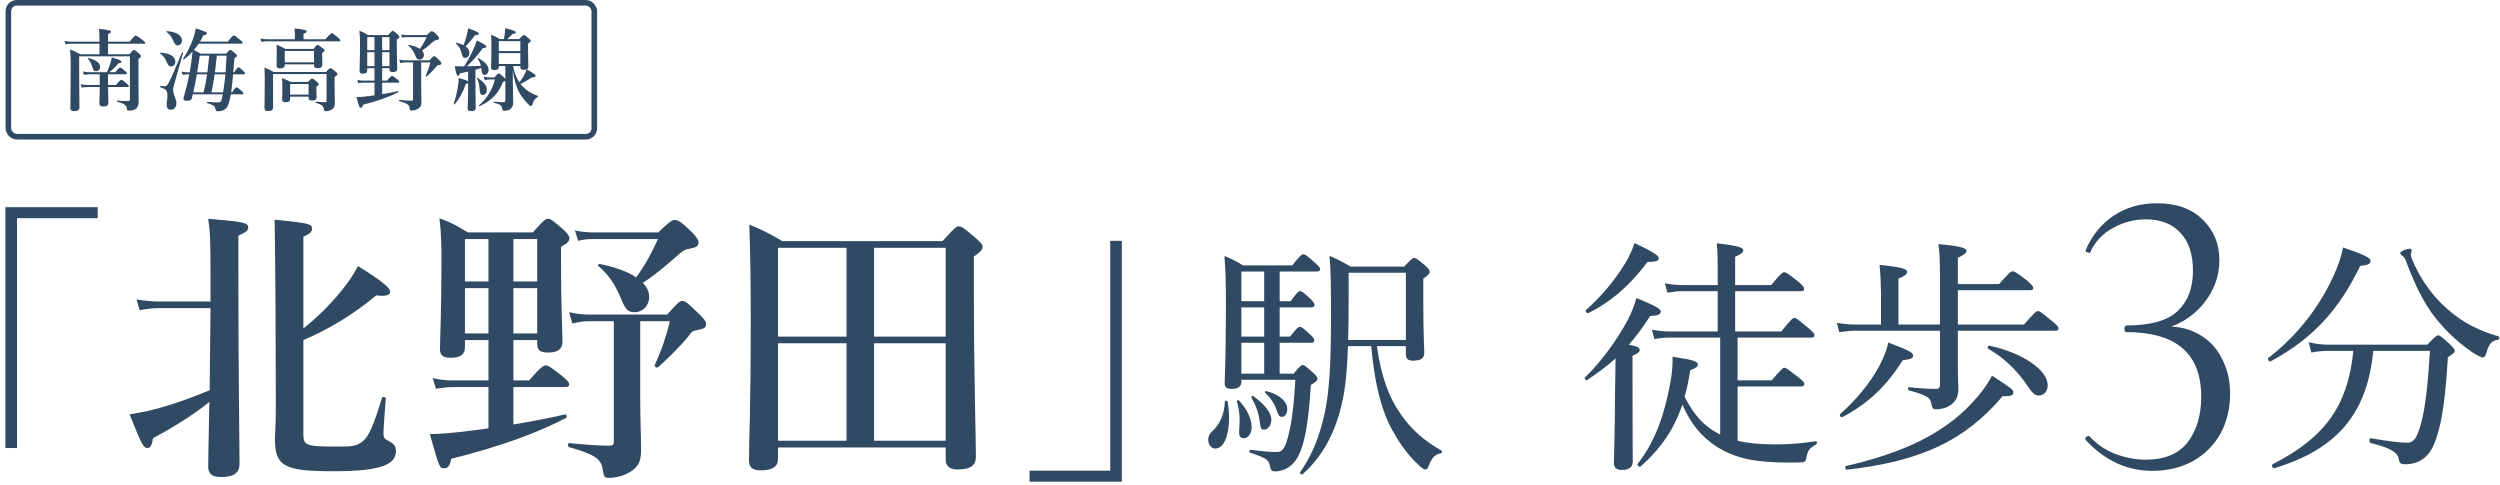
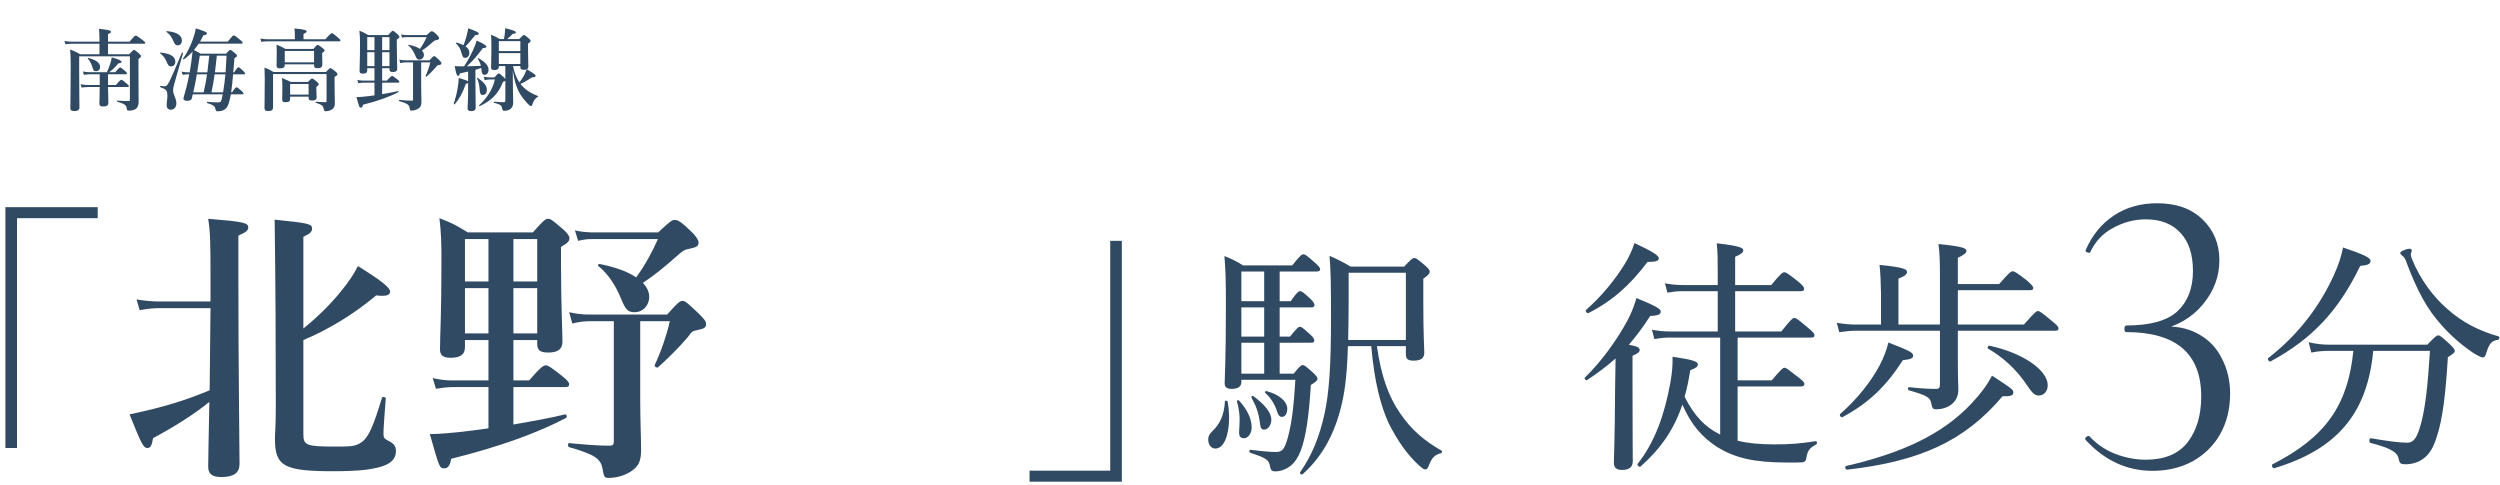
<svg xmlns="http://www.w3.org/2000/svg" width="448" height="87" viewBox="0 0 448 87" fill="none">
-   <rect x="1.5" y="0.5" width="105" height="24" rx="1.5" stroke="#304A63" />
  <path d="M91.885 12.62L91.917 15.772C91.917 16.924 91.965 17.948 91.965 18.38C91.965 18.86 91.805 19.228 91.533 19.484C91.261 19.724 90.861 19.852 90.381 19.852C90.109 19.852 90.061 19.788 89.981 19.42C89.869 18.86 89.661 18.716 88.525 18.412C88.445 18.396 88.461 18.22 88.541 18.22C89.277 18.284 89.805 18.316 90.269 18.316C90.477 18.316 90.541 18.252 90.557 18.012V14.46C90.493 14.54 90.365 14.604 90.141 14.668C89.325 16.732 88.221 17.932 85.981 19.02C85.917 19.052 85.789 18.924 85.853 18.876C87.341 17.532 88.301 15.932 88.685 14.236H87.789C87.517 14.236 87.229 14.268 86.861 14.364L86.685 13.74C87.101 13.836 87.421 13.868 87.741 13.868H88.621C89.117 13.26 89.245 13.164 89.373 13.164C89.533 13.164 89.645 13.26 90.253 13.82C90.413 13.964 90.509 14.076 90.557 14.156V11.836H89.389V11.996C89.389 12.396 89.085 12.556 88.573 12.556C88.237 12.556 87.997 12.444 87.997 12.092C87.997 11.484 88.061 11.004 88.061 8.524C88.061 7.756 88.045 6.988 87.997 6.22C88.717 6.508 88.829 6.588 89.565 7.004H90.301C90.349 6.764 90.413 6.476 90.445 6.172C90.493 5.804 90.525 5.404 90.541 5.052C91.981 5.404 92.445 5.596 92.445 5.788C92.445 5.964 92.269 6.044 91.885 6.06C91.533 6.428 91.229 6.732 90.877 7.004H93.037C93.629 6.38 93.757 6.284 93.885 6.284C94.045 6.284 94.173 6.38 94.733 6.86C94.989 7.084 95.085 7.196 95.085 7.324C95.085 7.484 95.053 7.516 94.621 7.836V8.492C94.621 10.236 94.685 11.532 94.685 11.932C94.685 12.172 94.589 12.332 94.397 12.412C95.661 13.164 95.981 13.388 95.981 13.58C95.981 13.772 95.821 13.836 95.325 13.868C94.173 14.604 93.869 14.78 93.261 15.036C94.029 16.012 95.053 16.7 96.397 17.196C96.477 17.228 96.461 17.292 96.397 17.34C95.901 17.644 95.661 17.948 95.453 18.572C95.325 18.972 95.261 19.004 95.133 19.004C95.037 19.004 94.909 18.924 94.717 18.732C93.997 18.028 93.261 17.068 92.909 16.3C92.413 15.228 92.173 14.364 91.885 12.62ZM93.245 11.836H91.933C92.141 12.892 92.477 13.868 93.069 14.764C93.309 14.476 93.565 14.092 93.805 13.692C94.061 13.244 94.253 12.812 94.365 12.428C94.237 12.476 94.093 12.508 93.885 12.508C93.405 12.508 93.245 12.364 93.245 11.98V11.836ZM93.245 11.468V9.516H89.389V11.468H93.245ZM93.245 9.148V7.372H89.389V9.148H93.245ZM83.885 14.588V12.828C83.485 12.908 83.005 13.02 82.413 13.148C82.317 13.468 82.221 13.596 82.077 13.596C81.869 13.596 81.757 13.292 81.485 11.852C81.885 11.884 82.045 11.884 82.317 11.884H83.165C83.725 11.052 84.317 9.964 84.765 8.988C85.069 8.332 85.309 7.708 85.421 7.26C86.669 7.836 87.165 8.156 87.165 8.364C87.165 8.508 86.973 8.62 86.541 8.604C85.389 10.156 84.973 10.636 83.661 11.884C84.493 11.868 85.341 11.836 86.173 11.804C86.077 11.372 85.901 10.988 85.613 10.524C85.565 10.46 85.677 10.396 85.741 10.428C86.973 11.116 87.549 11.772 87.549 12.524C87.549 13.02 87.229 13.42 86.845 13.42C86.509 13.42 86.317 13.196 86.253 12.332L86.237 12.172C85.901 12.284 85.549 12.412 85.197 12.508V14.732C85.197 16.444 85.245 18.588 85.245 19.292C85.245 19.724 84.957 19.916 84.429 19.916C83.981 19.916 83.789 19.756 83.789 19.404C83.789 19.068 83.885 18.012 83.885 15.916V14.876C83.821 14.94 83.677 14.988 83.469 15.036C82.941 16.588 82.333 17.676 81.485 18.684C81.437 18.748 81.277 18.668 81.309 18.588C81.565 17.852 81.821 16.876 81.981 15.964C82.125 15.196 82.205 14.476 82.205 13.964C83.325 14.3 83.741 14.444 83.885 14.588ZM83.069 8.092C83.261 7.596 83.437 7.036 83.597 6.492C83.725 5.98 83.837 5.468 83.901 5.068C85.341 5.58 85.805 5.82 85.805 6.012C85.805 6.204 85.613 6.284 85.165 6.284C84.221 7.468 83.965 7.772 83.421 8.3C83.901 8.62 84.109 9.004 84.109 9.484C84.109 9.996 83.789 10.364 83.389 10.364C82.989 10.364 82.941 10.3 82.669 9.404C82.477 8.7 82.253 8.316 81.725 7.788C81.661 7.724 81.741 7.612 81.821 7.628C82.333 7.772 82.749 7.932 83.069 8.092ZM87.245 16.092C87.245 16.636 86.973 17.02 86.509 17.02C86.093 17.02 85.997 16.7 85.949 15.964C85.901 15.228 85.725 14.476 85.469 14.028C85.437 13.964 85.533 13.9 85.597 13.948C86.733 14.732 87.245 15.372 87.245 16.092Z" fill="#304A63" />
  <path d="M68.481 12.22V14.444H69.345C69.953 13.74 70.145 13.612 70.257 13.612C70.401 13.612 70.577 13.74 71.169 14.204C71.425 14.412 71.553 14.54 71.553 14.652C71.553 14.764 71.505 14.812 71.345 14.812H68.481V16.876C69.585 16.684 70.641 16.492 71.329 16.316C71.409 16.3 71.457 16.476 71.393 16.508C69.809 17.34 67.745 18.092 65.057 18.764C64.977 19.132 64.881 19.292 64.673 19.292C64.401 19.292 64.401 19.26 63.873 17.404C64.337 17.404 65.185 17.34 66.161 17.212C66.465 17.18 66.785 17.132 67.105 17.084V14.812H65.153C64.865 14.812 64.593 14.844 64.209 14.908L64.033 14.316C64.449 14.412 64.769 14.444 65.089 14.444H67.105V12.22H65.809V12.604C65.809 13.036 65.537 13.196 65.009 13.196C64.593 13.196 64.433 13.052 64.433 12.732C64.433 11.932 64.513 10.988 64.513 7.724C64.513 6.988 64.497 6.252 64.401 5.5C65.185 5.804 65.249 5.852 65.969 6.284H69.553C70.129 5.628 70.257 5.532 70.385 5.532C70.545 5.532 70.657 5.628 71.233 6.124C71.473 6.348 71.569 6.476 71.569 6.604C71.569 6.764 71.489 6.86 71.105 7.084V7.932C71.105 10.204 71.185 11.804 71.185 12.316C71.185 12.732 70.913 12.908 70.401 12.908C69.953 12.908 69.793 12.78 69.793 12.428V12.22H68.481ZM68.481 11.852H69.793V9.356H68.481V11.852ZM68.481 8.988H69.793V6.652H68.481V8.988ZM65.809 11.852H67.105V9.356H65.809V11.852ZM65.809 8.988H67.105V6.652H65.809V8.988ZM74.017 11.18H72.673C72.385 11.18 72.113 11.212 71.729 11.308L71.553 10.684C71.985 10.78 72.305 10.812 72.625 10.812H76.961C77.537 10.156 77.665 10.06 77.793 10.06C77.953 10.06 78.065 10.156 78.721 10.78C79.009 11.068 79.105 11.196 79.105 11.324C79.105 11.532 79.009 11.596 78.593 11.676C78.353 11.724 78.321 11.74 78.081 12.076C77.649 12.588 76.929 13.308 76.449 13.724C76.385 13.772 76.241 13.676 76.273 13.596C76.641 12.812 76.961 11.852 77.105 11.18H75.473V15.388C75.473 16.7 75.521 17.612 75.521 18.268C75.521 18.908 75.377 19.18 74.977 19.452C74.641 19.676 74.177 19.82 73.729 19.82C73.489 19.82 73.473 19.756 73.393 19.308C73.297 18.732 72.881 18.508 71.553 18.124C71.473 18.108 71.473 17.9 71.553 17.9C72.385 17.98 73.121 18.044 73.761 18.044C73.953 18.044 74.017 17.996 74.017 17.82V11.18ZM72.785 6.284H76.465C77.105 5.676 77.233 5.596 77.361 5.596C77.553 5.596 77.713 5.676 78.337 6.284C78.561 6.508 78.689 6.716 78.689 6.828C78.689 7.036 78.609 7.1 78.145 7.196C77.953 7.228 77.857 7.276 77.649 7.452C76.673 8.316 76.193 8.684 75.617 9.068C75.841 9.292 75.969 9.564 75.969 9.836C75.969 10.3 75.633 10.684 75.169 10.684C74.801 10.684 74.673 10.556 74.433 9.98C74.113 9.18 73.697 8.572 73.169 8.14C73.105 8.092 73.169 8.012 73.249 8.028C74.113 8.204 74.785 8.444 75.249 8.764C75.761 8.06 76.145 7.34 76.449 6.652H72.833C72.561 6.652 72.385 6.668 72.049 6.748L71.873 6.172C72.129 6.236 72.433 6.268 72.785 6.284Z" fill="#304A63" />
  <path d="M52.837 7.036V6.044C52.837 5.804 52.821 5.468 52.757 5.1C54.757 5.276 54.949 5.452 54.949 5.628C54.949 5.788 54.741 5.932 54.389 6.076V7.036H58.293C59.173 6.076 59.365 5.948 59.477 5.948C59.621 5.948 59.781 6.076 60.533 6.7C60.869 6.988 60.997 7.132 60.997 7.244C60.997 7.356 60.949 7.404 60.789 7.404H47.957C47.621 7.404 47.285 7.436 46.837 7.5L46.661 6.908C47.173 7.004 47.557 7.036 47.941 7.036H52.837ZM55.301 17.324H51.989V17.708C51.989 18.156 51.765 18.316 51.141 18.316C50.693 18.316 50.565 18.188 50.565 17.788C50.565 17.436 50.597 17.068 50.597 15.596C50.597 15.068 50.581 14.524 50.533 13.98C51.253 14.284 51.365 14.332 52.101 14.684H55.189C55.669 14.172 55.797 14.076 55.925 14.076C56.085 14.076 56.213 14.172 56.773 14.636C57.013 14.844 57.109 14.956 57.109 15.084C57.109 15.228 57.029 15.34 56.693 15.564V15.868C56.693 16.684 56.741 17.244 56.741 17.42C56.741 17.836 56.501 18.012 55.925 18.012C55.493 18.012 55.301 17.9 55.301 17.548V17.324ZM55.301 16.956V15.052H51.989V16.956H55.301ZM56.277 11.532H51.029V11.66C51.029 12.076 50.741 12.252 50.165 12.252C49.733 12.252 49.557 12.108 49.557 11.692C49.557 11.292 49.589 10.892 49.589 9.292C49.589 8.86 49.573 8.428 49.557 7.996C50.325 8.316 50.437 8.38 51.141 8.764H56.165C56.661 8.156 56.789 8.06 56.917 8.06C57.077 8.06 57.221 8.156 57.797 8.604C58.069 8.812 58.165 8.924 58.165 9.052C58.165 9.18 58.053 9.308 57.733 9.484V9.82C57.733 10.716 57.765 11.34 57.765 11.532C57.765 12.028 57.525 12.22 56.885 12.22C56.437 12.22 56.277 12.076 56.277 11.66V11.532ZM56.277 11.164V9.132H51.029V11.164H56.277ZM49.045 12.908H58.405C58.949 12.316 59.077 12.22 59.205 12.22C59.365 12.22 59.493 12.316 60.101 12.796C60.373 13.036 60.469 13.148 60.469 13.276C60.469 13.452 60.341 13.58 59.957 13.772V14.556C59.957 17.116 60.005 17.74 60.005 18.492C60.005 19.116 59.845 19.404 59.397 19.66C59.093 19.836 58.741 19.932 58.373 19.932C58.165 19.932 58.085 19.884 58.005 19.484C57.909 18.956 57.701 18.78 56.597 18.412C56.517 18.38 56.517 18.22 56.597 18.22C57.333 18.284 57.781 18.316 58.309 18.316C58.469 18.316 58.517 18.268 58.517 18.108V13.276H48.933V19.212C48.933 19.708 48.677 19.9 48.037 19.9C47.557 19.9 47.397 19.74 47.397 19.292C47.397 18.412 47.445 17.532 47.445 13.98C47.445 13.356 47.429 12.732 47.397 12.108C48.181 12.428 48.309 12.476 49.045 12.908Z" fill="#304A63" />
  <path d="M33.609 12.956H33.993C34.217 11.724 34.377 10.492 34.505 9.244C34.009 9.804 33.465 10.284 32.953 10.636C32.889 10.684 32.761 10.556 32.809 10.492C33.481 9.564 34.121 8.284 34.553 7.068C34.809 6.348 35.001 5.66 35.081 5.084C36.761 5.628 37.081 5.772 37.081 5.964C37.081 6.156 36.873 6.284 36.425 6.332C36.265 6.7 36.073 7.084 35.849 7.452H40.825C41.593 6.476 41.785 6.348 41.897 6.348C42.041 6.348 42.217 6.476 43.001 7.116C43.353 7.404 43.481 7.548 43.481 7.66C43.481 7.772 43.433 7.82 43.273 7.82H35.609C35.337 8.22 35.049 8.604 34.745 8.972C35.257 9.212 35.385 9.292 35.945 9.612H40.521C41.001 9.052 41.129 8.956 41.257 8.956C41.417 8.956 41.545 9.052 42.121 9.532C42.377 9.756 42.473 9.868 42.473 9.996C42.473 10.124 42.361 10.236 42.009 10.428C41.945 11.276 41.881 12.14 41.801 12.956H41.977C42.441 12.188 42.633 12.06 42.745 12.06C42.889 12.06 43.033 12.188 43.577 12.7C43.785 12.892 43.913 13.052 43.913 13.164C43.913 13.276 43.865 13.324 43.705 13.324H41.769C41.673 14.572 41.545 15.692 41.433 16.492V16.54H41.593C42.089 15.772 42.281 15.644 42.393 15.644C42.537 15.644 42.697 15.772 43.257 16.268C43.497 16.492 43.625 16.636 43.625 16.748C43.625 16.86 43.577 16.908 43.417 16.908H41.369C41.177 17.996 40.905 18.86 40.697 19.18C40.361 19.676 39.769 19.948 39.049 19.948C38.681 19.948 38.681 19.852 38.585 19.436C38.489 19.004 38.169 18.78 37.113 18.46C37.033 18.444 37.065 18.252 37.145 18.252C37.961 18.316 38.473 18.348 39.001 18.348C39.497 18.348 39.625 18.236 39.737 17.74C39.801 17.468 39.865 17.196 39.913 16.908H34.537C34.489 17.132 34.441 17.356 34.377 17.612C34.281 17.932 34.041 18.06 33.577 18.06C33.113 18.06 32.873 17.932 32.873 17.708C32.873 17.564 32.921 17.452 32.953 17.308C33.321 16.044 33.657 14.732 33.913 13.324H33.577C33.321 13.324 33.065 13.356 32.729 13.42L32.553 12.828C32.969 12.924 33.289 12.956 33.609 12.956ZM37.897 16.54H39.977C40.169 15.468 40.281 14.396 40.393 13.324H38.457C38.313 14.396 38.137 15.484 37.897 16.54ZM34.633 16.54H36.489C36.745 15.484 36.953 14.412 37.097 13.324H35.273C35.113 14.412 34.873 15.468 34.633 16.54ZM37.497 9.98H35.801C35.657 10.972 35.497 11.964 35.337 12.956H37.161C37.289 11.964 37.401 10.972 37.497 9.98ZM40.601 9.98H38.857C38.745 10.972 38.649 11.964 38.521 12.956H40.425C40.489 12.076 40.553 11.084 40.601 9.98ZM32.601 7.244C32.601 7.836 32.233 8.124 31.881 8.124C31.417 8.124 31.305 7.9 30.969 7.148C30.681 6.524 30.457 6.22 29.833 5.708C29.769 5.66 29.817 5.58 29.897 5.58C31.609 5.708 32.601 6.316 32.601 7.244ZM31.417 11.036C31.417 11.564 31.097 11.9 30.633 11.9C30.249 11.9 30.105 11.66 29.801 10.956C29.561 10.396 29.337 10.092 28.697 9.548C28.633 9.5 28.681 9.42 28.761 9.42C30.473 9.564 31.417 10.124 31.417 11.036ZM32.809 9.5C32.281 11.372 31.737 13.228 31.209 15.1C31.081 15.548 31.017 15.916 31.017 16.14C31.017 16.972 31.609 17.66 31.609 18.508C31.609 19.18 31.193 19.66 30.633 19.66C30.121 19.66 29.865 19.372 29.865 18.812C29.865 18.284 29.993 17.772 29.993 17.244C29.993 16.204 29.865 16.044 28.745 15.628C28.665 15.596 28.697 15.372 28.777 15.388C29.241 15.452 29.337 15.468 29.433 15.468C29.737 15.468 29.897 15.468 30.281 14.732C30.681 13.996 31.321 12.476 32.601 9.436C32.633 9.356 32.825 9.42 32.809 9.5Z" fill="#304A63" />
  <path d="M19.357 9.724H23.149C23.757 9.052 23.885 8.956 24.013 8.956C24.173 8.956 24.301 9.052 24.893 9.564C25.165 9.82 25.261 9.932 25.261 10.06C25.261 10.22 25.165 10.332 24.813 10.556V11.82C24.813 16.956 24.845 17.452 24.845 18.188C24.845 18.78 24.701 19.196 24.397 19.468C24.109 19.708 23.661 19.82 23.053 19.82C22.845 19.82 22.749 19.724 22.733 19.532C22.669 18.844 22.333 18.604 21.005 18.22C20.925 18.204 20.925 18.028 21.005 18.028C21.853 18.092 22.525 18.108 22.957 18.108C23.245 18.108 23.277 18.044 23.277 17.836V10.092H14.189V12.556C14.189 16.844 14.237 17.74 14.237 19.26C14.237 19.692 13.933 19.9 13.373 19.9C12.845 19.9 12.605 19.788 12.605 19.356C12.605 18.092 12.669 16.844 12.669 11.756C12.669 10.844 12.653 9.772 12.557 8.86C13.437 9.212 13.565 9.276 14.381 9.724H17.821V7.836H12.861C12.525 7.836 12.173 7.868 11.725 7.932L11.549 7.34C12.045 7.436 12.429 7.468 12.797 7.468H17.821V6.892C17.821 6.3 17.789 5.692 17.741 5.164C19.677 5.356 19.901 5.532 19.901 5.708C19.901 5.836 19.725 5.964 19.357 6.092V7.468H23.229C24.013 6.508 24.205 6.38 24.317 6.38C24.461 6.38 24.653 6.508 25.501 7.132C25.901 7.436 26.029 7.564 26.029 7.676C26.029 7.788 25.981 7.836 25.821 7.836H19.357V9.724ZM19.357 13.308V15.228H20.781C21.437 14.428 21.629 14.3 21.741 14.3C21.885 14.3 22.061 14.428 22.685 14.956C22.957 15.18 23.085 15.324 23.085 15.436C23.085 15.548 23.037 15.596 22.877 15.596H19.357C19.373 16.716 19.421 17.964 19.421 18.396C19.421 18.892 19.133 19.084 18.493 19.084C18.029 19.084 17.805 18.956 17.805 18.54C17.805 18.252 17.869 17.276 17.869 15.596H15.805C15.453 15.596 15.101 15.628 14.621 15.692L14.445 15.1C14.957 15.196 15.325 15.228 15.709 15.228H17.869V13.308H16.221C15.869 13.308 15.517 13.34 15.037 13.404L14.861 12.812C15.357 12.908 15.741 12.94 16.109 12.94H19.149C19.373 12.476 19.581 11.948 19.741 11.452C19.885 11.02 19.981 10.604 20.029 10.284C21.309 10.652 21.773 10.86 21.773 11.068C21.773 11.244 21.677 11.292 21.213 11.356C20.445 12.236 20.109 12.556 19.565 12.94H20.653C21.229 12.236 21.421 12.108 21.533 12.108C21.677 12.108 21.837 12.236 22.397 12.7C22.621 12.892 22.749 13.036 22.749 13.148C22.749 13.26 22.701 13.308 22.541 13.308H19.357ZM17.933 12.012C17.933 12.444 17.629 12.764 17.213 12.764C16.813 12.764 16.717 12.636 16.493 11.836C16.301 11.292 16.189 11.068 15.741 10.492C15.693 10.428 15.741 10.364 15.821 10.38C17.309 10.78 17.933 11.276 17.933 12.012Z" fill="#304A63" />
  <path d="M251.932 62.032H246.74C247.532 67.532 248.852 71.096 250.92 74.088C252.988 77.124 255.364 79.061 258.356 80.776C258.488 80.865 258.4 81.172 258.224 81.216C257.08 81.48 256.552 82.052 255.98 83.592C255.804 84.032 255.628 84.12 255.32 84.12C255.144 84.12 254.836 83.9 254.352 83.46C252.02 81.348 250.392 78.84 248.896 75.936C247.488 72.9 246.3 68.632 245.728 62.032H241.548C241.372 67.708 240.932 70.7 240.14 73.604C238.864 78.312 236.708 82.052 233.408 85.001C233.232 85.132 232.836 84.824 232.968 84.648C235.212 81.436 236.444 78.136 237.324 74.308C238.204 70.348 238.512 65.42 238.512 57.192C238.512 50.548 238.468 48.48 238.248 45.84C239.832 46.544 240.536 46.896 242.032 47.776H251.624C252.944 46.368 253.164 46.236 253.428 46.236C253.736 46.236 253.956 46.368 255.408 47.6C256.024 48.172 256.2 48.392 256.2 48.656C256.2 49.008 255.98 49.316 255.056 49.932V54.332C255.056 60.052 255.232 62.34 255.232 63.176C255.232 64.232 254.616 64.628 253.252 64.628C252.328 64.628 251.932 64.32 251.932 63.484V62.032ZM251.932 60.932V48.876H241.68V53.452C241.68 56.356 241.636 58.82 241.592 60.932H251.932ZM222.452 68.06V68.456C222.452 69.248 221.88 69.688 220.736 69.688C219.812 69.688 219.46 69.38 219.46 68.632C219.46 67.576 219.68 64.76 219.68 54.816C219.68 50.064 219.636 48.832 219.416 45.884C220.868 46.456 221.44 46.764 222.76 47.556H231.56C233.056 45.708 233.276 45.576 233.54 45.576C233.892 45.576 234.112 45.708 235.784 47.204C236.356 47.732 236.576 47.996 236.576 48.26C236.576 48.524 236.356 48.656 235.916 48.656H229.316V53.98H231.296C232.396 52.352 232.748 52.176 232.968 52.176C233.276 52.176 233.54 52.352 234.904 53.628C235.344 54.068 235.564 54.42 235.564 54.64C235.564 54.904 235.432 55.08 234.992 55.08H229.316V60.316H231.164C232.396 58.776 232.704 58.556 232.968 58.556C233.232 58.556 233.496 58.776 234.86 60.008C235.3 60.404 235.52 60.756 235.52 60.976C235.52 61.284 235.388 61.416 234.948 61.416H229.316V66.96H231.824C232.924 65.596 233.188 65.42 233.452 65.42C233.716 65.42 233.98 65.596 235.3 66.784C235.916 67.356 236.092 67.62 236.092 67.884C236.092 68.148 235.916 68.368 234.904 68.984C234.552 74.704 234.024 78.268 233.1 80.732C232.66 81.876 232.088 82.8 231.34 83.416C230.46 84.121 229.448 84.472 228.48 84.472C227.952 84.472 227.732 84.296 227.6 83.636C227.38 82.404 227.072 82.14 224.036 81.128C223.816 81.04 223.86 80.556 224.08 80.6C226.544 80.908 227.688 80.996 228.7 80.996C229.756 80.996 230.196 80.513 230.768 78.445C231.516 75.716 231.824 72.9 232.132 68.06H222.452ZM222.452 66.96H226.544V61.416H222.452V66.96ZM222.452 60.316H226.544V55.08H222.452V60.316ZM222.452 53.98H226.544V48.656H222.452V53.98ZM229.756 74.704C229.272 74.704 229.096 74.44 228.832 73.692C228.436 72.416 227.732 71.316 226.72 70.392C226.588 70.26 226.764 70.04 226.94 70.084C229.184 70.656 230.68 71.932 230.68 73.252C230.68 74.088 230.284 74.704 229.756 74.704ZM217.788 80.38C217.04 80.38 216.512 79.676 216.512 78.796C216.512 78.224 216.688 77.784 217.26 77.256C218.58 76.024 219.372 74.396 219.504 71.932C219.504 71.756 219.944 71.756 219.988 71.932C220.164 72.988 220.252 73.956 220.252 74.88C220.252 78.092 219.284 80.38 217.788 80.38ZM222.936 78.532C222.408 78.532 221.968 78.356 222.056 77.168C222.1 76.508 222.144 75.716 222.144 74.924C222.1 74.044 221.968 72.988 221.66 71.932C221.616 71.756 221.88 71.624 222.012 71.756C223.552 73.428 224.3 75.1 224.3 76.596C224.3 77.608 223.684 78.532 222.936 78.532ZM226.544 76.992C226.016 76.992 225.884 76.728 225.752 75.628C225.532 73.956 225.136 72.856 224.256 71.228C224.168 71.052 224.432 70.876 224.564 70.964C226.632 72.46 227.82 73.956 227.82 75.188C227.82 76.2 227.204 76.992 226.544 76.992Z" fill="#304A63" />
  <path d="M184.496 86.317V84.341H198.952V43.157H201.032V86.317H184.496Z" fill="#304A63" />
-   <path d="M139.42 80.18V82.209C139.42 83.665 138.38 84.288 136.3 84.288C134.844 84.288 134.22 83.716 134.22 82.572C134.22 78.36 134.532 74.2 134.532 57.144C134.532 51.528 134.48 45.912 134.272 40.244C137.08 41.44 137.496 41.648 140.2 43.208H168.904C170.984 40.868 171.4 40.556 171.816 40.556C172.336 40.556 172.752 40.868 174.832 42.636C175.768 43.468 176.08 43.832 176.08 44.248C176.08 44.768 175.664 45.184 174.52 45.964V51.892C174.52 67.648 174.884 78.256 174.884 81.844C174.884 83.404 173.896 84.132 171.66 84.132C170.1 84.132 169.476 83.456 169.476 82.364V80.18H139.42ZM139.42 60.316H151.692V44.404H139.42V60.316ZM139.42 61.512V78.984H151.692V61.512H139.42ZM169.476 78.984V61.512H156.632V78.984H169.476ZM169.476 60.316V44.404H156.632V60.316H169.476Z" fill="#304A63" />
  <path d="M92.004 60.941V68.168H94.812C96.788 65.88 97.412 65.465 97.776 65.465C98.244 65.465 98.816 65.88 100.74 67.388C101.572 68.064 101.988 68.481 101.988 68.844C101.988 69.209 101.832 69.365 101.312 69.365H92.004V76.073C95.592 75.448 99.024 74.825 101.26 74.252C101.52 74.201 101.676 74.772 101.468 74.876C96.32 77.581 89.612 80.025 80.876 82.209C80.616 83.404 80.304 83.924 79.628 83.924C78.744 83.924 78.744 83.82 77.028 77.788C78.536 77.788 81.292 77.581 84.464 77.165C85.452 77.061 86.492 76.904 87.532 76.749V69.365H81.188C80.252 69.365 79.368 69.469 78.12 69.677L77.548 67.752C78.9 68.064 79.94 68.168 80.98 68.168H87.532V60.941H83.32V62.188C83.32 63.593 82.436 64.112 80.72 64.112C79.368 64.112 78.848 63.645 78.848 62.605C78.848 60.005 79.108 56.937 79.108 46.328C79.108 43.937 79.056 41.544 78.744 39.1C81.292 40.089 81.5 40.245 83.84 41.648H95.488C97.36 39.517 97.776 39.205 98.192 39.205C98.712 39.205 99.076 39.517 100.948 41.129C101.728 41.856 102.04 42.273 102.04 42.688C102.04 43.209 101.78 43.52 100.532 44.248V47.005C100.532 54.389 100.792 59.589 100.792 61.252C100.792 62.605 99.908 63.176 98.244 63.176C96.788 63.176 96.268 62.761 96.268 61.617V60.941H92.004ZM92.004 59.745H96.268V51.633H92.004V59.745ZM92.004 50.437H96.268V42.844H92.004V50.437ZM83.32 59.745H87.532V51.633H83.32V59.745ZM83.32 50.437H87.532V42.844H83.32V50.437ZM109.996 57.56H105.628C104.692 57.56 103.808 57.664 102.56 57.977L101.988 55.949C103.392 56.261 104.432 56.364 105.472 56.364H119.564C121.436 54.233 121.852 53.92 122.268 53.92C122.788 53.92 123.152 54.233 125.284 56.261C126.22 57.197 126.532 57.612 126.532 58.029C126.532 58.705 126.22 58.913 124.868 59.172C124.088 59.328 123.984 59.38 123.204 60.472C121.8 62.136 119.46 64.477 117.9 65.829C117.692 65.984 117.224 65.672 117.328 65.412C118.524 62.864 119.564 59.745 120.032 57.56H114.728V71.237C114.728 75.501 114.884 78.465 114.884 80.597C114.884 82.677 114.416 83.561 113.116 84.445C112.024 85.172 110.516 85.641 109.06 85.641C108.28 85.641 108.228 85.433 107.968 83.977C107.656 82.105 106.304 81.376 101.988 80.129C101.728 80.076 101.728 79.4 101.988 79.4C104.692 79.66 107.084 79.868 109.164 79.868C109.788 79.868 109.996 79.713 109.996 79.141V57.56ZM105.992 41.648H117.952C120.032 39.672 120.448 39.413 120.864 39.413C121.488 39.413 122.008 39.672 124.036 41.648C124.764 42.377 125.18 43.053 125.18 43.416C125.18 44.093 124.92 44.3 123.412 44.612C122.788 44.717 122.476 44.873 121.8 45.444C118.628 48.252 117.068 49.449 115.196 50.697C115.924 51.425 116.34 52.309 116.34 53.193C116.34 54.7 115.248 55.949 113.74 55.949C112.544 55.949 112.128 55.532 111.348 53.66C110.308 51.06 108.956 49.084 107.24 47.681C107.032 47.525 107.24 47.264 107.5 47.316C110.308 47.889 112.492 48.669 114 49.709C115.664 47.42 116.912 45.081 117.9 42.844H106.148C105.264 42.844 104.692 42.897 103.6 43.157L103.028 41.285C103.86 41.492 104.848 41.596 105.992 41.648Z" fill="#304A63" />
-   <path d="M42.716 42.221V48.928C42.716 66.817 42.924 79.088 42.924 83.144C42.924 84.704 41.936 85.484 39.648 85.484C37.984 85.484 37.308 84.912 37.308 83.612C37.308 81.844 37.412 78.153 37.516 72.016C35.124 73.993 31.432 76.385 27.428 78.516C27.22 79.817 26.96 80.284 26.44 80.284C25.712 80.284 25.4 79.713 23.216 74.252C24.204 74.097 25.296 73.888 26.336 73.68C29.716 72.9 33.408 71.653 37.568 69.936L37.724 55.221H28.52C27.48 55.221 26.44 55.325 25.036 55.584L24.464 53.66C26.076 53.92 27.324 54.025 28.52 54.025H37.724V49.709C37.724 43.157 37.672 41.596 37.308 39.205C43.704 39.724 44.484 39.932 44.484 40.764C44.484 41.285 44.12 41.596 42.716 42.221ZM54.364 42.428V58.861C56.964 56.781 59.356 54.389 61.228 52.048C62.476 50.541 63.464 49.032 64.14 47.681C68.248 50.228 69.912 51.529 69.912 52.257C69.912 52.776 69.444 53.193 67.416 52.932C63.516 56.209 59.044 58.965 54.364 60.941V77.788C54.364 79.817 54.884 80.025 60.084 80.025C62.84 80.025 63.724 80.025 64.868 79.192C66.064 78.308 66.896 76.385 68.456 71.288C68.508 71.028 69.132 71.132 69.132 71.392C68.976 73.525 68.716 76.593 68.716 77.737C68.716 78.361 68.872 78.621 69.392 78.88C70.536 79.453 70.952 79.868 70.952 80.805C70.952 82.365 69.86 83.353 67.312 83.873C65.544 84.288 63.1 84.445 59.876 84.445C50.932 84.445 49.268 83.612 49.268 78.621C49.268 77.632 49.424 76.644 49.424 72.692C49.424 61.617 49.372 50.489 49.216 39.361C55.404 39.984 55.924 40.141 55.924 40.972C55.924 41.544 55.508 41.908 54.364 42.428Z" fill="#304A63" />
+   <path d="M42.716 42.221V48.928C42.716 66.817 42.924 79.088 42.924 83.144C42.924 84.704 41.936 85.484 39.648 85.484C37.984 85.484 37.308 84.912 37.308 83.612C37.308 81.844 37.412 78.153 37.516 72.016C35.124 73.993 31.432 76.385 27.428 78.516C27.22 79.817 26.96 80.284 26.44 80.284C25.712 80.284 25.4 79.713 23.216 74.252C29.716 72.9 33.408 71.653 37.568 69.936L37.724 55.221H28.52C27.48 55.221 26.44 55.325 25.036 55.584L24.464 53.66C26.076 53.92 27.324 54.025 28.52 54.025H37.724V49.709C37.724 43.157 37.672 41.596 37.308 39.205C43.704 39.724 44.484 39.932 44.484 40.764C44.484 41.285 44.12 41.596 42.716 42.221ZM54.364 42.428V58.861C56.964 56.781 59.356 54.389 61.228 52.048C62.476 50.541 63.464 49.032 64.14 47.681C68.248 50.228 69.912 51.529 69.912 52.257C69.912 52.776 69.444 53.193 67.416 52.932C63.516 56.209 59.044 58.965 54.364 60.941V77.788C54.364 79.817 54.884 80.025 60.084 80.025C62.84 80.025 63.724 80.025 64.868 79.192C66.064 78.308 66.896 76.385 68.456 71.288C68.508 71.028 69.132 71.132 69.132 71.392C68.976 73.525 68.716 76.593 68.716 77.737C68.716 78.361 68.872 78.621 69.392 78.88C70.536 79.453 70.952 79.868 70.952 80.805C70.952 82.365 69.86 83.353 67.312 83.873C65.544 84.288 63.1 84.445 59.876 84.445C50.932 84.445 49.268 83.612 49.268 78.621C49.268 77.632 49.424 76.644 49.424 72.692C49.424 61.617 49.372 50.489 49.216 39.361C55.404 39.984 55.924 40.141 55.924 40.972C55.924 41.544 55.508 41.908 54.364 42.428Z" fill="#304A63" />
  <path d="M17.504 37.124V39.1H3.048V80.284H0.968V37.124H17.504Z" fill="#304A63" />
  <path d="M347.636 58.162V49.274C347.636 46.942 347.592 45.358 347.372 43.73C351.86 44.17 352.388 44.522 352.388 44.962C352.388 45.314 351.992 45.666 350.848 46.194V50.902H358.24C360.088 48.79 360.396 48.614 360.66 48.614C360.968 48.614 361.32 48.79 363.256 50.286C364.136 51.078 364.356 51.342 364.356 51.606C364.356 51.87 364.224 52.002 363.784 52.002H350.848V58.162H362.684C364.62 55.962 364.928 55.742 365.192 55.742C365.5 55.742 365.808 55.962 367.788 57.59C368.712 58.338 368.888 58.602 368.888 58.866C368.888 59.13 368.756 59.262 368.316 59.262H350.848V65.026C350.848 67.93 350.936 68.986 350.936 69.778C350.936 71.098 350.408 71.934 349.66 72.506C348.956 73.034 347.988 73.342 346.976 73.342C346.36 73.342 346.272 73.21 346.052 72.154C345.876 71.274 345.304 70.834 342.092 69.954C341.828 69.866 341.872 69.338 342.136 69.382C344.38 69.646 346.008 69.69 347.02 69.69C347.46 69.69 347.636 69.426 347.636 68.942V59.262H332.764C331.664 59.262 330.828 59.35 329.596 59.526L329.156 57.854C330.564 58.074 331.488 58.162 332.72 58.162H337.076V52.486C337.032 50.55 336.988 49.054 336.812 47.47C341.256 47.91 341.74 48.262 341.74 48.746C341.74 49.098 341.432 49.45 340.2 49.934V58.162H347.636ZM365.324 70.878C364.708 70.878 364.224 70.526 363.3 69.118C361.364 66.214 358.944 64.014 356.26 62.474C356.084 62.386 356.26 61.902 356.48 61.946C362.508 63.222 366.952 66.346 366.952 69.03C366.952 70.042 366.336 70.878 365.324 70.878ZM330.168 74.75C329.904 74.882 329.552 74.398 329.772 74.178C332.896 71.45 335.316 68.282 336.768 65.598C337.604 64.014 338.132 62.562 338.396 61.374C342.224 62.87 342.84 63.178 342.84 63.75C342.84 64.146 342.444 64.41 340.992 64.542C338.088 69.074 335.008 72.154 330.168 74.75ZM331.004 84.166C330.696 84.21 330.52 83.594 330.828 83.506C340.684 81.218 348.032 77.918 353.312 72.286C355.028 70.438 356.04 69.074 356.964 67.314C360.616 69.69 360.792 69.822 360.792 70.35C360.792 70.834 360.396 71.054 358.856 71.01C352.08 79.018 344.116 82.67 331.004 84.166Z" fill="#304A63" />
  <path d="M311.38 69.25V78.974C313.14 79.414 315.252 79.634 318.068 79.634C320.576 79.634 322.556 79.502 325.372 79.062C325.636 79.018 325.68 79.502 325.46 79.634C324.228 80.338 323.92 80.734 323.7 82.054C323.612 82.582 323.48 82.758 323.04 82.846C322.336 82.89 321.72 82.89 320.488 82.89C314.196 82.89 310.94 82.054 307.728 80.118C305 78.314 303.108 76.202 301.48 72.506C299.984 76.95 297.652 80.338 294 83.594C293.78 83.814 293.296 83.33 293.472 83.11C296.552 79.238 298.312 74.222 299.324 68.59C299.632 66.874 299.764 65.422 299.72 63.926C303.284 64.454 304.252 64.762 304.252 65.29C304.252 65.73 303.9 65.95 302.888 66.346C302.624 68.062 302.316 69.646 301.876 71.098C303.636 74.53 305.484 76.466 308.08 77.786L308.256 77.874V60.494H299.148C298.18 60.494 297.52 60.582 296.464 60.758L296.024 59.086C297.3 59.306 298.048 59.394 299.148 59.394H307.816V52.178H301.524C300.6 52.178 299.896 52.266 298.796 52.442L298.356 50.77C299.632 50.99 300.424 51.078 301.524 51.078H307.816V48.922C307.816 46.678 307.816 45.226 307.64 43.598C311.908 44.082 312.392 44.434 312.392 44.874C312.392 45.226 312.04 45.534 310.94 46.018V51.078H317.408C319.124 48.966 319.476 48.79 319.74 48.79C320.048 48.79 320.356 48.966 322.248 50.462C323.084 51.166 323.304 51.474 323.304 51.738C323.304 52.046 323.172 52.178 322.732 52.178H310.94V59.394H319.212C320.928 57.238 321.28 56.974 321.544 56.974C321.896 56.974 322.204 57.238 324.096 58.822C324.932 59.526 325.152 59.79 325.152 60.054C325.152 60.362 325.02 60.494 324.58 60.494H311.38V68.15H317.496C319.256 66.082 319.52 65.906 319.784 65.906C320.092 65.906 320.4 66.17 322.336 67.666C323.128 68.282 323.348 68.546 323.348 68.81C323.348 69.074 323.172 69.25 322.732 69.25H311.38ZM292.548 63.75V68.81C292.548 77.258 292.592 81.438 292.592 82.67C292.592 83.682 291.976 84.21 290.656 84.21C289.776 84.21 289.204 83.902 289.204 82.934C289.204 81.966 289.38 78.798 289.424 69.822C289.468 67.974 289.468 66.082 289.512 64.234C287.972 65.598 286.344 66.83 284.408 68.106C284.188 68.238 283.836 67.842 284.012 67.666C287.048 64.718 289.82 60.802 291.624 57.458C292.416 56.006 292.9 54.598 293.252 53.41C296.684 54.818 297.608 55.346 297.608 55.83C297.608 56.358 297.036 56.578 295.716 56.622C294.44 58.602 293.208 60.274 291.888 61.77C293.516 62.078 293.824 62.298 293.824 62.738C293.824 63.046 293.604 63.31 292.548 63.75ZM284.672 56.094C284.408 56.226 284.012 55.742 284.232 55.522C287.004 53.102 289.424 50.11 291.14 47.338C291.932 46.062 292.504 44.786 292.9 43.554C295.98 45.006 297.256 45.754 297.256 46.282C297.256 46.722 296.816 46.942 295.232 46.942C292.152 51.034 288.984 53.894 284.672 56.094Z" fill="#304A63" />
  <path d="M435.448 62.87H425.284C424.228 74.09 418.816 80.514 407.552 83.902C407.244 83.99 406.98 83.33 407.244 83.198C416.66 78.402 420.752 72.682 421.72 62.87H417.76C416.44 62.87 415.472 62.914 414.196 63.178L413.712 61.33C415.208 61.682 416.308 61.77 417.628 61.77H434.964C436.416 60.274 436.636 60.098 436.944 60.098C437.208 60.098 437.472 60.274 439.012 61.682C439.716 62.386 439.892 62.606 439.892 62.87C439.892 63.178 439.716 63.31 438.66 64.014C438.264 70.482 437.736 75.19 436.636 78.358C436.108 80.03 435.492 81.218 434.436 82.054C433.556 82.802 432.28 83.198 431.048 83.198C430.256 83.198 429.992 83.066 429.86 82.274C429.64 81.13 428.716 80.382 424.8 79.37C424.492 79.282 424.536 78.49 424.844 78.534C428.056 79.062 429.86 79.326 431.356 79.326C432.632 79.326 433.204 78.314 433.908 75.674C434.612 72.946 435.052 69.25 435.448 62.87ZM444.908 64.058C444.644 64.058 443.94 63.706 443.104 63.178C440.86 61.638 438.968 59.922 437.516 58.25C434.964 55.434 433.16 52.178 431.092 46.634C431.004 46.326 430.784 46.062 430.52 45.842C430.256 45.666 430.124 45.49 430.124 45.314C430.124 45.006 431.356 44.566 431.796 44.566C432.016 44.566 432.192 44.698 432.192 44.918C432.192 45.05 432.016 45.402 432.016 45.622C432.016 45.842 432.104 46.106 432.236 46.458C433.776 50.198 436.108 53.234 438.484 55.302C441.3 57.854 444.468 59.35 447.724 60.274C447.988 60.362 447.9 60.846 447.636 60.89C446.536 61.022 446.052 61.594 445.568 63.178C445.392 63.838 445.216 64.058 444.908 64.058ZM406.892 64.762C406.628 64.894 406.232 64.322 406.496 64.146C411.82 60.01 415.692 54.906 418.244 49.274C419.036 47.514 419.564 45.974 419.872 44.346C423.788 45.666 424.8 46.238 424.8 46.722C424.8 47.25 424.448 47.514 422.952 47.646C419.124 55.566 414.46 60.67 406.892 64.762Z" fill="#304A63" />
  <path d="M385.726 84.375C381.138 84.375 377.142 82.525 373.738 78.825L373.664 78.677C373.664 78.48 373.763 78.332 373.96 78.233C374.207 78.085 374.379 78.085 374.478 78.233C375.761 79.614 377.29 80.65 379.066 81.341C380.891 82.032 382.717 82.377 384.542 82.377C387.897 82.377 390.388 81.341 392.016 79.269C393.644 77.148 394.458 74.41 394.458 71.055C394.458 63.359 389.969 59.511 380.99 59.511C380.941 59.511 380.867 59.462 380.768 59.363C380.719 59.215 380.694 59.067 380.694 58.919C380.694 58.771 380.719 58.648 380.768 58.549C380.867 58.401 380.941 58.327 380.99 58.327C385.331 58.327 388.415 57.464 390.24 55.737C392.065 54.01 392.978 51.618 392.978 48.559C392.978 45.599 392.238 43.33 390.758 41.751C389.278 40.123 387.206 39.309 384.542 39.309C382.47 39.309 380.497 39.827 378.622 40.863C376.797 41.85 375.44 43.305 374.552 45.229C374.552 45.278 374.503 45.303 374.404 45.303C374.256 45.303 374.083 45.254 373.886 45.155C373.738 45.056 373.689 44.958 373.738 44.859C374.873 42.195 376.55 40.123 378.77 38.643C380.99 37.163 383.58 36.423 386.54 36.423C390.043 36.423 392.781 37.41 394.754 39.383C396.727 41.307 397.714 43.724 397.714 46.635C397.714 49.546 396.727 52.185 394.754 54.553C392.781 56.921 390.166 58.45 386.91 59.141L387.132 58.549C389.747 58.352 391.991 58.771 393.866 59.807C395.79 60.843 397.221 62.323 398.158 64.247C399.145 66.122 399.638 68.218 399.638 70.537C399.638 73.25 399.046 75.668 397.862 77.789C396.678 79.861 395.025 81.489 392.904 82.673C390.783 83.808 388.39 84.375 385.726 84.375Z" fill="#304A63" />
</svg>